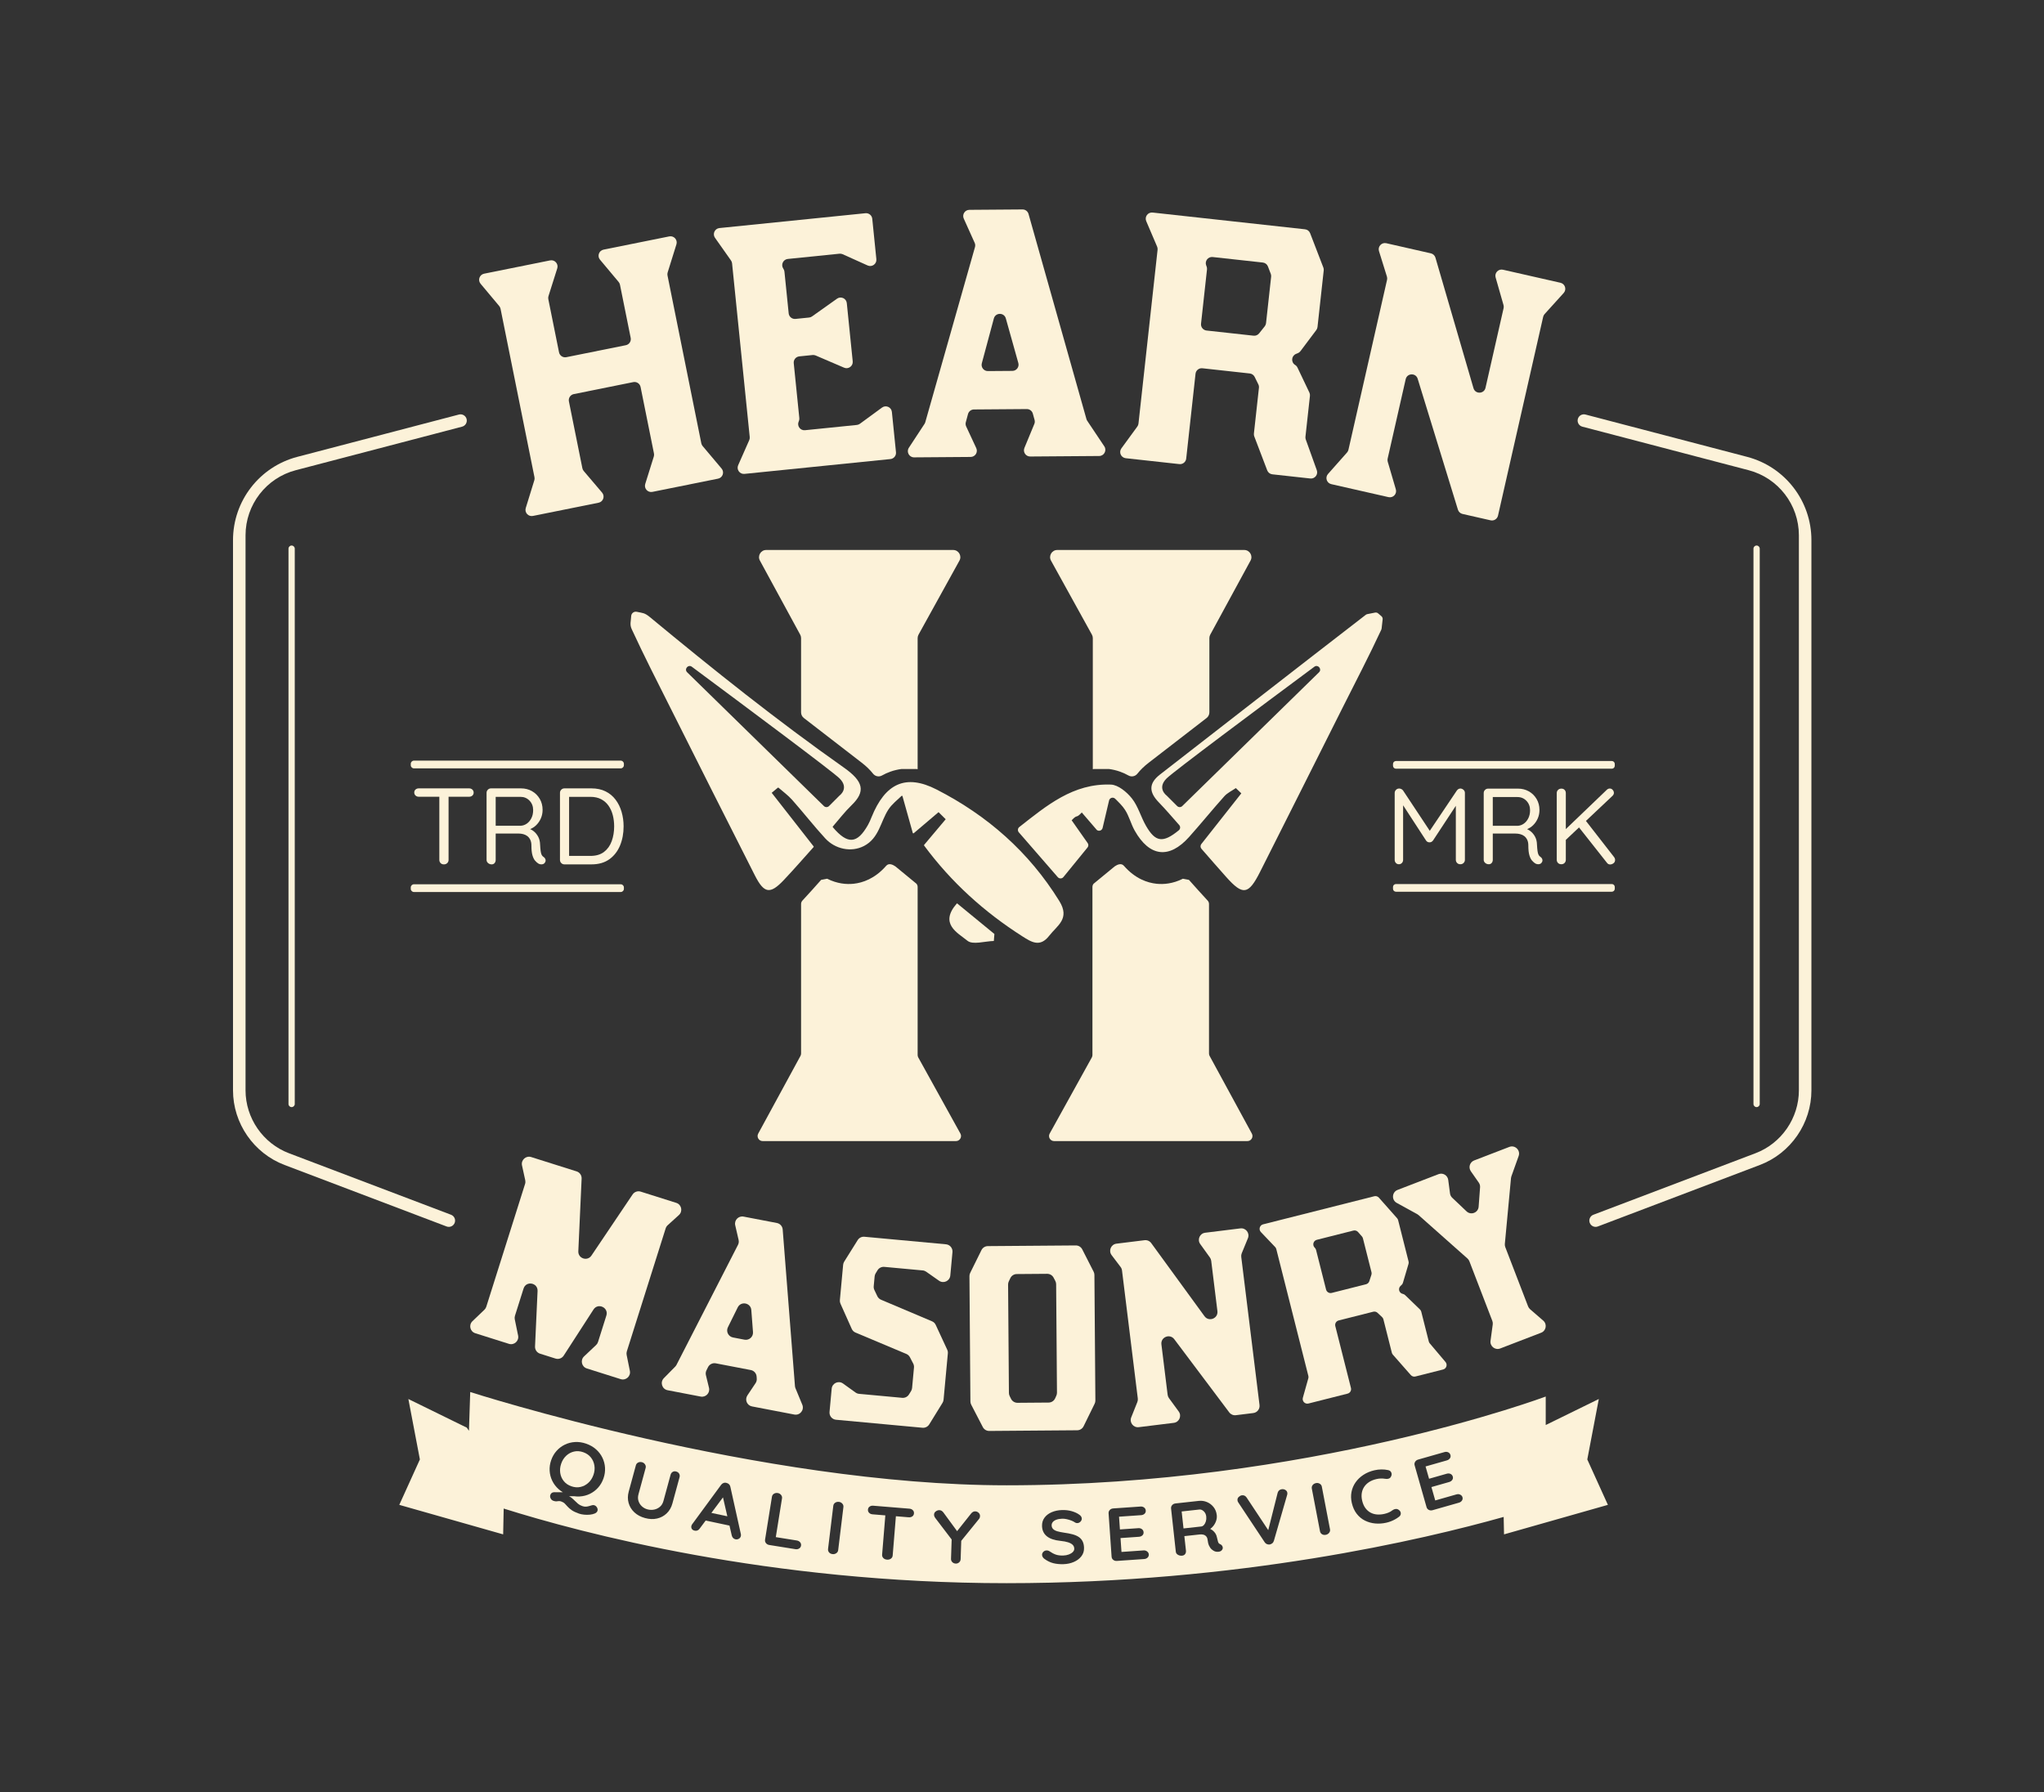
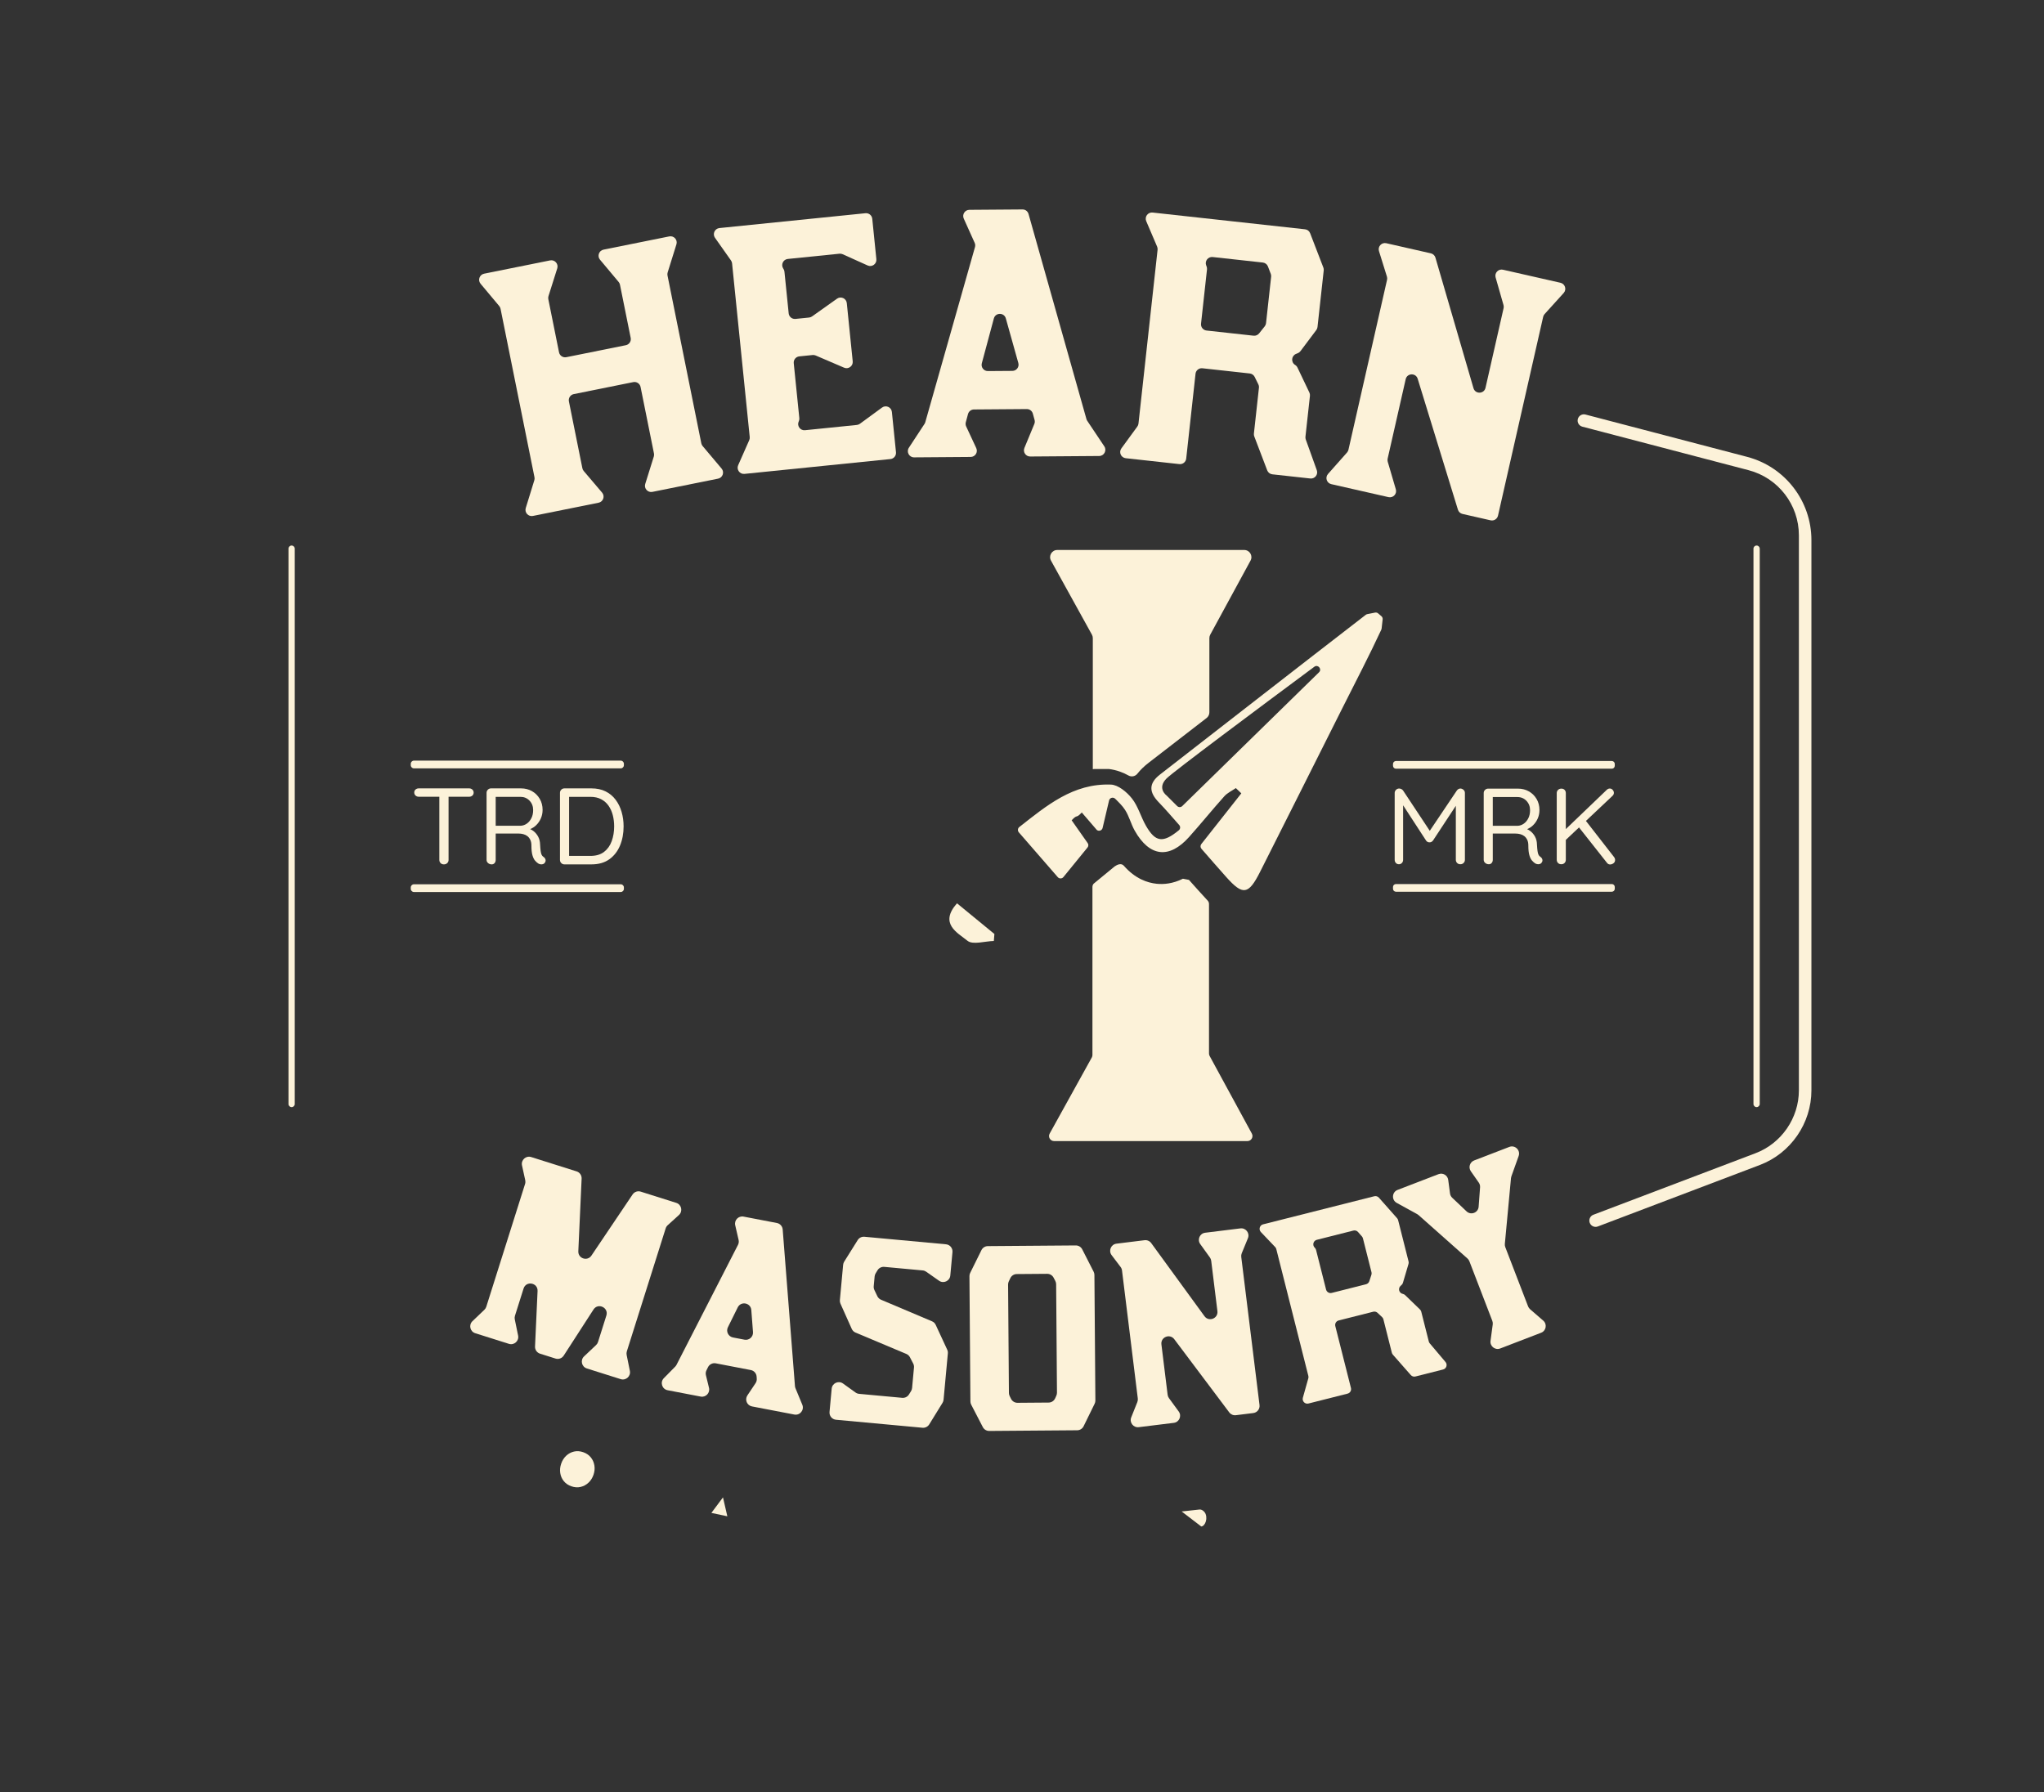
<svg xmlns="http://www.w3.org/2000/svg" xmlns:ns1="http://www.serif.com/" width="100%" height="100%" viewBox="0 0 3015 2644" version="1.1" xml:space="preserve" style="fill-rule:evenodd;clip-rule:evenodd;stroke-linejoin:round;stroke-miterlimit:2;">
  <rect x="0" y="0" width="3015" height="2644" fill="#333333" stroke="none" />
  <g id="Layer-1" ns1:id="Layer 1" transform="matrix(4.167,0,0,4.167,0,0)">
    <g transform="matrix(1,0,0,1,206.75,417.662)">
      <path d="M0,62.526L4.26,58.507C4.575,58.21 4.808,57.837 4.939,57.425L7.892,48.073C8.784,45.251 4.944,43.444 3.338,45.931L-7.207,62.251C-7.827,63.212 -9.013,63.639 -10.104,63.295L-15.584,61.564C-16.681,61.217 -17.408,60.176 -17.356,59.027L-16.46,39.385C-16.325,36.416 -20.523,35.671 -21.418,38.504L-24.461,48.14C-24.592,48.552 -24.615,48.992 -24.527,49.416L-23.348,55.152C-22.958,57.05 -24.753,58.668 -26.6,58.084L-38.521,54.32C-40.361,53.738 -40.906,51.397 -39.511,50.063L-35.277,46.014C-34.968,45.719 -34.739,45.351 -34.611,44.944L-20.881,1.47C-20.747,1.047 -20.727,0.597 -20.821,0.163L-21.968,-5.084C-22.385,-6.99 -20.584,-8.635 -18.723,-8.047L-2.636,-2.967C-1.538,-2.62 -0.811,-1.579 -0.864,-0.43L-2.034,25.306C-2.151,27.87 1.175,28.969 2.609,26.84L17.179,5.201C17.807,4.268 18.976,3.859 20.05,4.198L32.638,8.174C34.507,8.764 35.031,11.159 33.58,12.476L29.605,16.083C29.272,16.385 29.025,16.77 28.889,17.199L15.139,60.738C15.009,61.149 14.986,61.585 15.071,62.007L16.214,67.654C16.598,69.55 14.805,71.161 12.96,70.579L0.978,66.794C-0.87,66.211 -1.41,63.856 0,62.526" style="fill:rgb(252,242,217);fill-rule:nonzero;" />
    </g>
    <g transform="matrix(1,0,0,1,259.463,458.022)">
      <path d="M0,15.467L4.073,16.249C5.717,16.564 7.211,15.231 7.084,13.561L6.487,5.754C6.29,3.18 2.823,2.507 1.679,4.821L-1.797,11.847C-2.541,13.351 -1.648,15.151 0,15.467M5.102,35.974L7.997,31.64C8.311,31.17 8.459,30.609 8.418,30.045L8.365,29.311C8.282,28.165 7.439,27.217 6.311,27.001L-6.087,24.621C-7.209,24.406 -8.336,24.966 -8.842,25.989L-9.387,27.091C-9.652,27.626 -9.72,28.237 -9.579,28.817L-8.489,33.298C-8.053,35.094 -9.62,36.74 -11.435,36.391L-23.137,34.145C-25.129,33.763 -25.89,31.315 -24.468,29.87L-20.44,25.779C-20.259,25.595 -20.107,25.385 -19.99,25.156L1.778,-17.324C2.05,-17.856 2.126,-18.468 1.992,-19.051L0.794,-24.258C0.383,-26.046 1.946,-27.667 3.748,-27.321L15.544,-25.057C16.668,-24.842 17.508,-23.902 17.597,-22.762L21.94,32.676C21.961,32.941 22.024,33.202 22.125,33.448L24.542,39.289C25.314,41.156 23.702,43.134 21.717,42.753L6.735,39.878C4.95,39.536 4.092,37.485 5.102,35.974" style="fill:rgb(252,242,217);fill-rule:nonzero;" />
    </g>
    <g transform="matrix(1,0,0,1,321.758,449.615)">
      <path d="M0,44.053L0.734,42.872C0.942,42.537 1.069,42.158 1.106,41.766L1.776,34.511C1.821,34.027 1.725,33.539 1.501,33.107L0.34,30.872C0.066,30.345 -0.383,29.931 -0.93,29.702L-18.921,22.139C-19.516,21.889 -19.992,21.423 -20.255,20.835L-24.245,11.913C-24.424,11.515 -24.496,11.077 -24.456,10.642L-23.3,-1.86C-23.263,-2.255 -23.134,-2.637 -22.924,-2.973L-18.149,-10.601C-17.641,-11.414 -16.718,-11.87 -15.763,-11.782L13.106,-9.111C14.502,-8.982 15.529,-7.745 15.4,-6.349L14.633,1.944C14.454,3.887 12.242,4.91 10.645,3.788L6.092,0.59C5.73,0.336 5.307,0.18 4.866,0.14L-8.731,-1.118C-9.698,-1.208 -10.632,-0.737 -11.136,0.094L-11.797,1.183C-11.996,1.512 -12.118,1.883 -12.154,2.266L-12.475,5.743C-12.518,6.198 -12.436,6.656 -12.239,7.069L-11.193,9.265C-10.926,9.826 -10.462,10.269 -9.89,10.511L8.158,18.152C8.739,18.398 9.207,18.85 9.472,19.422L13.542,28.199C13.731,28.605 13.809,29.054 13.767,29.501L12.249,45.914C12.213,46.304 12.088,46.68 11.882,47.013L7.181,54.638C6.674,55.459 5.746,55.923 4.785,55.834L-25.824,53.003C-27.22,52.873 -28.248,51.637 -28.118,50.24L-27.357,42.001C-27.176,40.047 -24.94,39.028 -23.346,40.173L-18.909,43.362C-18.542,43.626 -18.111,43.787 -17.661,43.829L-2.391,45.241C-1.433,45.33 -0.508,44.87 0,44.053" style="fill:rgb(252,242,217);fill-rule:nonzero;" />
    </g>
    <g transform="matrix(1,0,0,1,360.183,450.872)">
      <path d="M0,45.746L11.023,45.661C12.016,45.654 12.914,45.067 13.321,44.16L13.746,43.211C13.895,42.878 13.97,42.518 13.968,42.153L13.673,3.775C13.67,3.371 13.571,2.974 13.384,2.617L12.772,1.447C12.33,0.603 11.454,0.078 10.502,0.085L-0.267,0.167C-1.238,0.174 -2.121,0.736 -2.539,1.613L-3.088,2.763C-3.253,3.11 -3.338,3.491 -3.335,3.876L-3.041,42.253C-3.038,42.637 -2.948,43.016 -2.777,43.361L-2.295,44.334C-1.863,45.205 -0.972,45.753 0,45.746M-16.752,-0.245L-12.763,-8.312C-12.338,-9.171 -11.465,-9.718 -10.506,-9.725L20.629,-9.965C21.591,-9.972 22.474,-9.435 22.911,-8.578L26.945,-0.661C27.124,-0.31 27.219,0.078 27.222,0.472L27.563,44.936C27.566,45.33 27.477,45.719 27.303,46.073L23.391,54.05C22.968,54.914 22.093,55.464 21.131,55.471L-10.01,55.71C-10.966,55.718 -11.844,55.188 -12.284,54.339L-16.39,46.414C-16.574,46.059 -16.672,45.666 -16.675,45.266L-17.016,0.9C-17.019,0.503 -16.928,0.111 -16.752,-0.245" style="fill:rgb(252,242,217);fill-rule:nonzero;" />
    </g>
    <g transform="matrix(1,0,0,1,400.432,438.331)">
      <path d="M0,63.454L2.169,58.01C2.327,57.613 2.382,57.183 2.33,56.76L-3.26,11.432C-3.315,10.988 -3.486,10.566 -3.755,10.21L-6.938,6.005C-8.118,4.445 -7.166,2.192 -5.224,1.952L4.72,0.726C5.635,0.613 6.54,1.006 7.083,1.751L25.939,27.634C27.482,29.752 30.832,28.429 30.511,25.828L28.315,8.012C28.262,7.589 28.104,7.185 27.854,6.838L24.428,2.085C23.3,0.52 24.262,-1.683 26.177,-1.919L38.65,-3.458C40.577,-3.696 42.047,-1.77 41.31,0.027L39.121,5.355C38.956,5.758 38.897,6.198 38.95,6.631L45.419,59.083C45.59,60.475 44.601,61.743 43.209,61.914L37.042,62.675C36.14,62.786 35.247,62.406 34.701,61.679L15.24,35.771C13.678,33.691 10.371,35.025 10.689,37.606L12.89,55.449C12.943,55.878 13.104,56.287 13.36,56.637L16.817,61.365C17.961,62.929 17.001,65.147 15.078,65.384L2.67,66.914C0.754,67.15 -0.714,65.247 0,63.454" style="fill:rgb(252,242,217);fill-rule:nonzero;" />
    </g>
    <g transform="matrix(1,0,0,1,465.31,478.911)">
      <path d="M0,-37.3L0.185,-37.095C0.364,-36.896 0.492,-36.657 0.557,-36.397L4.098,-22.384C4.321,-21.504 5.215,-20.971 6.095,-21.193L18.243,-24.262C18.79,-24.401 19.228,-24.81 19.404,-25.346L20.144,-27.612C20.241,-27.907 20.251,-28.224 20.175,-28.525L17.146,-40.513C17.082,-40.766 16.958,-41 16.786,-41.196L15.409,-42.76C15.002,-43.223 14.37,-43.419 13.772,-43.268L0.819,-39.995C-0.382,-39.691 -0.829,-38.22 0,-37.3M-13.923,-37.434L-18.979,-42.746C-19.847,-43.657 -19.411,-45.165 -18.191,-45.474L21.161,-55.418C21.757,-55.569 22.387,-55.374 22.795,-54.914L29.243,-47.631C29.418,-47.434 29.542,-47.198 29.606,-46.944L33.298,-32.335C33.37,-32.049 33.364,-31.749 33.281,-31.466L31.301,-24.766C31.217,-24.483 31.058,-24.227 30.841,-24.026L30.458,-23.672C29.473,-22.759 29.938,-21.114 31.255,-20.852C31.565,-20.79 31.851,-20.641 32.079,-20.421L37.342,-15.328C37.562,-15.115 37.718,-14.845 37.793,-14.549L40.459,-3.999C40.521,-3.756 40.636,-3.531 40.797,-3.34L46.374,3.261C47.159,4.189 46.7,5.618 45.521,5.916L35.726,8.392C35.128,8.543 34.495,8.347 34.088,7.884L27.738,0.664C27.566,0.468 27.443,0.234 27.379,-0.019L24.392,-11.84C24.315,-12.144 24.153,-12.42 23.924,-12.635L22.323,-14.141C21.914,-14.525 21.337,-14.674 20.793,-14.537L8.559,-11.446C7.678,-11.223 7.145,-10.329 7.367,-9.448L12.904,12.463C13.127,13.343 12.593,14.237 11.713,14.46L-2.135,17.96C-3.36,18.269 -4.462,17.138 -4.121,15.921L-2.187,9.032C-2.11,8.756 -2.106,8.464 -2.176,8.185L-13.52,-36.703C-13.589,-36.977 -13.728,-37.229 -13.923,-37.434" style="fill:rgb(252,242,217);fill-rule:nonzero;" />
    </g>
    <g transform="matrix(1,0,0,1,527.62,408.654)">
      <path d="M0,66.022L0.786,60.216C0.843,59.793 0.793,59.362 0.639,58.964L-7.48,37.861C-7.626,37.482 -7.861,37.143 -8.165,36.874L-25.484,21.503C-25.626,21.378 -25.781,21.269 -25.946,21.177L-33.205,17.188C-35.098,16.147 -34.909,13.368 -32.893,12.593L-18.401,7.016C-16.868,6.427 -15.187,7.425 -14.972,9.054L-14.338,13.854C-14.261,14.43 -13.99,14.963 -13.569,15.363L-8.487,20.189C-6.933,21.664 -4.363,20.671 -4.206,18.534L-3.7,11.661C-3.657,11.078 -3.816,10.499 -4.151,10.02L-6.966,5.991C-7.911,4.639 -7.337,2.759 -5.797,2.166L6.653,-2.624C8.68,-3.404 10.687,-1.444 9.956,0.601L7.387,7.788C7.315,7.987 7.269,8.195 7.249,8.406L5.07,31.708C5.033,32.098 5.088,32.491 5.228,32.857L13.301,53.838C13.451,54.228 13.695,54.575 14.011,54.848L18.662,58.868C20.114,60.122 19.704,62.47 17.914,63.159L3.428,68.732C1.627,69.426 -0.259,67.935 0,66.022" style="fill:rgb(252,242,217);fill-rule:nonzero;" />
    </g>
    <g transform="matrix(1,0,0,1,228.404,95.018)">
      <path d="M0,76.306L3.033,66.608C3.143,66.255 3.162,65.88 3.089,65.518L-1.652,41.979C-1.891,40.789 -3.05,40.019 -4.24,40.259L-25.297,44.5C-26.487,44.74 -27.257,45.899 -27.018,47.089L-22.256,70.733C-22.182,71.098 -22.017,71.438 -21.776,71.722L-15.273,79.375C-14.189,80.651 -14.872,82.622 -16.514,82.953L-39.761,87.635C-41.395,87.964 -42.787,86.425 -42.295,84.832L-39.264,75.01C-39.156,74.659 -39.137,74.287 -39.209,73.928L-51.219,14.298C-51.292,13.939 -51.453,13.603 -51.689,13.322L-58.287,5.438C-59.357,4.159 -58.669,2.202 -57.035,1.872L-33.675,-2.832C-32.034,-3.163 -30.641,-1.611 -31.145,-0.015L-34.248,9.803C-34.36,10.158 -34.38,10.535 -34.307,10.9L-30.518,29.712C-30.278,30.902 -29.119,31.672 -27.929,31.432L-6.872,27.192C-5.682,26.952 -4.912,25.793 -5.151,24.603L-8.943,5.782C-9.015,5.423 -9.176,5.087 -9.412,4.806L-16.009,-3.077C-17.079,-4.356 -16.392,-6.313 -14.758,-6.643L8.508,-11.328C10.145,-11.658 11.537,-10.113 11.04,-8.519L7.938,1.423C7.828,1.775 7.809,2.15 7.882,2.512L19.847,61.914C19.919,62.276 20.082,62.614 20.32,62.896L27.029,70.863C28.105,72.141 27.419,74.104 25.782,74.434L2.532,79.117C0.894,79.447 -0.499,77.901 0,76.306" style="fill:rgb(252,242,217);fill-rule:nonzero;" />
    </g>
    <g transform="matrix(1,0,0,1,308.766,165.848)">
      <path d="M0,-88.399L1.453,-74.094C1.624,-72.41 -0.092,-71.173 -1.635,-71.867L-10.484,-75.848C-10.836,-76.007 -11.224,-76.07 -11.608,-76.031L-29.899,-74.173C-31.547,-74.005 -32.425,-72.145 -31.506,-70.766L-31.443,-70.673C-31.245,-70.375 -31.122,-70.033 -31.085,-69.676L-29.585,-54.91C-29.463,-53.703 -28.384,-52.823 -27.176,-52.946L-22.363,-53.435C-21.985,-53.473 -21.623,-53.609 -21.312,-53.83L-12.473,-60.109C-11.099,-61.085 -9.183,-60.216 -9.013,-58.539L-6.919,-37.926C-6.75,-36.26 -8.432,-35.024 -9.972,-35.684L-20.027,-39.997C-20.37,-40.144 -20.745,-40.201 -21.116,-40.163L-25.829,-39.685C-27.037,-39.562 -27.916,-38.483 -27.794,-37.276L-25.82,-17.842C-25.783,-17.478 -25.837,-17.11 -25.979,-16.772L-26.059,-16.58C-26.702,-15.042 -25.467,-13.376 -23.809,-13.545L-5.457,-15.409C-5.068,-15.449 -4.696,-15.592 -4.38,-15.823L3.462,-21.567C4.833,-22.571 6.776,-21.706 6.947,-20.015L8.398,-5.741C8.52,-4.533 7.641,-3.455 6.433,-3.332L-45.233,1.917C-46.91,2.087 -48.147,0.384 -47.466,-1.158L-43.552,-10.018C-43.398,-10.366 -43.338,-10.749 -43.376,-11.128L-49.622,-72.602C-49.66,-72.978 -49.795,-73.338 -50.013,-73.647L-55.666,-81.658C-56.635,-83.032 -55.765,-84.942 -54.092,-85.112L-2.409,-90.364C-1.201,-90.486 -0.123,-89.607 0,-88.399" style="fill:rgb(252,242,217);fill-rule:nonzero;" />
    </g>
    <g transform="matrix(1,0,0,1,349.688,104.701)">
      <path d="M0,26.665L8.684,26.601C10.133,26.59 11.175,25.205 10.784,23.809L6.359,8.021C5.756,5.869 2.699,5.886 2.12,8.044L-2.139,23.897C-2.516,25.3 -1.453,26.676 0,26.665M12.939,53.873L16.448,45.385C16.634,44.933 16.665,44.432 16.535,43.96L15.918,41.729C15.653,40.771 14.778,40.109 13.783,40.117L-4.924,40.256C-5.913,40.263 -6.774,40.929 -7.031,41.883L-7.807,44.771C-7.941,45.27 -7.895,45.8 -7.677,46.269L-4.106,53.941C-3.431,55.392 -4.483,57.055 -6.083,57.066L-26.112,57.214C-27.867,57.227 -28.929,55.279 -27.966,53.811L-22.428,45.37C-22.306,45.184 -22.213,44.979 -22.152,44.765L-4.559,-17.227C-4.417,-17.725 -4.456,-18.257 -4.669,-18.729L-8.535,-27.315C-9.187,-28.763 -8.135,-30.403 -6.547,-30.415L12.262,-30.554C13.252,-30.562 14.125,-29.906 14.394,-28.954L34.894,43.658C34.957,43.879 35.054,44.09 35.182,44.282L41.218,53.311C42.191,54.765 41.157,56.717 39.407,56.73L14.987,56.91C13.414,56.922 12.339,55.326 12.939,53.873" style="fill:rgb(252,242,217);fill-rule:nonzero;" />
    </g>
    <g transform="matrix(1,0,0,1,426.98,150.648)">
      <path d="M0,-56.663L0.136,-56.319C0.267,-55.986 0.316,-55.627 0.277,-55.271L-1.834,-36.061C-1.967,-34.855 -1.096,-33.769 0.111,-33.636L16.765,-31.807C17.514,-31.724 18.254,-32.032 18.724,-32.622L20.71,-35.114C20.969,-35.439 21.13,-35.831 21.176,-36.244L22.981,-52.677C23.02,-53.025 22.974,-53.376 22.85,-53.702L21.855,-56.304C21.561,-57.073 20.861,-57.614 20.042,-57.704L2.284,-59.655C0.639,-59.836 -0.608,-58.202 0,-56.663M-17.379,-63.336L-21.232,-72.354C-21.893,-73.9 -20.643,-75.586 -18.971,-75.402L34.976,-69.474C35.793,-69.384 36.491,-68.846 36.787,-68.079L41.462,-55.941C41.588,-55.613 41.634,-55.26 41.596,-54.911L39.395,-34.884C39.352,-34.493 39.205,-34.119 38.968,-33.804L33.357,-26.336C33.119,-26.02 32.801,-25.774 32.435,-25.624L31.79,-25.359C30.129,-24.676 29.943,-22.398 31.471,-21.455C31.831,-21.233 32.119,-20.912 32.301,-20.53L36.516,-11.689C36.692,-11.32 36.761,-10.909 36.717,-10.503L35.128,3.96C35.091,4.292 35.131,4.628 35.244,4.943L39.147,15.819C39.696,17.348 38.453,18.923 36.838,18.746L23.408,17.27C22.589,17.18 21.889,16.639 21.595,15.869L17.013,3.857C16.889,3.531 16.844,3.18 16.882,2.833L18.663,-13.372C18.708,-13.788 18.634,-14.21 18.448,-14.586L17.146,-17.221C16.813,-17.893 16.161,-18.35 15.415,-18.431L-1.358,-20.275C-2.564,-20.407 -3.65,-19.537 -3.783,-18.33L-7.083,11.708C-7.216,12.914 -8.302,13.785 -9.508,13.653L-28.492,11.567C-30.172,11.383 -31.024,9.451 -30.027,8.086L-24.386,0.359C-24.16,0.049 -24.019,-0.315 -23.977,-0.697L-17.216,-62.232C-17.174,-62.608 -17.231,-62.988 -17.379,-63.336" style="fill:rgb(252,242,217);fill-rule:nonzero;" />
    </g>
    <g transform="matrix(1,0,0,1,470.092,102.405)">
      <path d="M0,65.389L6.739,57.784C6.985,57.507 7.156,57.173 7.238,56.813L20.9,-3.343C20.986,-3.72 20.97,-4.113 20.855,-4.483L18.046,-13.504C17.543,-15.121 18.98,-16.676 20.632,-16.301L36.406,-12.718C37.185,-12.541 37.806,-11.956 38.03,-11.19L51.498,35.022C52.132,37.2 55.249,37.106 55.751,34.894L62.157,6.688C62.239,6.327 62.229,5.952 62.127,5.597L59.334,-4.173C58.875,-5.779 60.305,-7.291 61.934,-6.921L82.284,-2.299C83.924,-1.927 84.555,0.073 83.427,1.319L76.676,8.778C76.422,9.057 76.245,9.398 76.162,9.766L60.179,80.14C59.91,81.324 58.733,82.065 57.549,81.797L47.606,79.539C46.839,79.365 46.223,78.794 45.992,78.041L31.742,31.683C31.08,29.531 27.996,29.647 27.497,31.842L21.112,59.956C21.029,60.321 21.041,60.702 21.147,61.061L24.011,70.829C24.484,72.438 23.051,73.962 21.416,73.591L1.158,68.99C-0.471,68.62 -1.108,66.639 0,65.389" style="fill:rgb(252,242,217);fill-rule:nonzero;" />
    </g>
    <g transform="matrix(1,0,0,1,319.115,197.598)">
-       <path d="M0,74.644C-1.343,74.818 -2.651,75.13 -3.922,75.58C-4.959,75.947 -5.958,76.403 -6.921,76.946C-7.971,77.538 -9.318,77.258 -10.063,76.31C-11.135,74.949 -12.479,73.645 -14.095,72.404C-20.904,67.171 -27.754,61.872 -34.566,56.59C-35.187,56.109 -35.549,55.369 -35.549,54.584L-35.549,28.297C-35.549,27.874 -35.655,27.456 -35.858,27.084L-50.121,0.859C-51.041,-0.833 -49.816,-2.894 -47.89,-2.894L18.289,-2.894C20.223,-2.894 21.447,-0.819 20.512,0.874L6.03,27.078C5.822,27.454 5.713,27.877 5.713,28.307L5.713,74.708C5.564,74.687 5.414,74.667 5.265,74.648L0,74.644Z" style="fill:rgb(252,242,217);fill-rule:nonzero;" />
-     </g>
+       </g>
    <g transform="matrix(1,0,0,1,392.549,197.598)">
      <path d="M0,74.644C1.343,74.818 2.651,75.13 3.922,75.58C4.959,75.947 5.958,76.403 6.921,76.946C7.971,77.538 9.318,77.258 10.063,76.31C11.135,74.949 12.479,73.645 14.095,72.404C20.904,67.171 27.754,61.872 34.566,56.59C35.187,56.109 35.549,55.369 35.549,54.584L35.549,28.297C35.549,27.874 35.655,27.456 35.858,27.084L50.121,0.859C51.041,-0.833 49.816,-2.894 47.89,-2.894L-18.289,-2.894C-20.223,-2.894 -21.447,-0.819 -20.512,0.874L-6.03,27.078C-5.822,27.454 -5.713,27.877 -5.713,28.307L-5.713,74.708C-5.564,74.687 -5.414,74.667 -5.265,74.648L0,74.644Z" style="fill:rgb(252,242,217);fill-rule:nonzero;" />
    </g>
    <g transform="matrix(1,0,0,1,316.96,402.69)">
-       <path d="M0,-95.968C-0.943,-96.612 -2.34,-97.244 -3.267,-96.182C-7.262,-91.604 -11.601,-90.161 -14.816,-89.823C-17.296,-89.562 -20.565,-89.806 -24.159,-91.605C-24.953,-91.454 -25.497,-91.351 -26.291,-91.2C-28.425,-88.795 -30.637,-86.319 -32.914,-83.868C-33.221,-83.538 -33.393,-83.103 -33.393,-82.652L-33.393,-29.725C-33.393,-29.426 -33.468,-29.131 -33.612,-28.868L-48.564,-1.375C-49.214,-0.179 -48.349,1.276 -46.988,1.276L21.438,1.276C22.804,1.276 23.669,-0.191 23.007,-1.387L8.093,-28.327C7.946,-28.593 7.869,-28.892 7.869,-29.196L7.869,-88.691C7.869,-89.107 7.723,-89.509 7.457,-89.829" style="fill:rgb(252,242,217);fill-rule:nonzero;" />
-     </g>
+       </g>
    <g transform="matrix(1,0,0,1,394.574,402.69)">
      <path d="M0,-95.968C0.943,-96.612 2.34,-97.244 3.266,-96.182C7.262,-91.604 11.601,-90.161 14.816,-89.823C17.296,-89.562 20.565,-89.806 24.159,-91.605C24.953,-91.454 25.497,-91.351 26.291,-91.2C28.425,-88.795 30.637,-86.319 32.914,-83.868C33.221,-83.538 33.393,-83.103 33.393,-82.652L33.393,-29.725C33.393,-29.426 33.468,-29.131 33.612,-28.868L48.564,-1.375C49.214,-0.179 48.349,1.276 46.988,1.276L-21.438,1.276C-22.804,1.276 -23.669,-0.191 -23.007,-1.387L-8.093,-28.327C-7.946,-28.593 -7.869,-28.892 -7.869,-29.196L-7.869,-88.691C-7.869,-89.107 -7.723,-89.509 -7.457,-89.829" style="fill:rgb(252,242,217);fill-rule:nonzero;" />
    </g>
    <g transform="matrix(-0.715,0.699,0.699,0.715,349.784,330.089)">
      <path d="M0.678,-15.076C0.014,-9.043 -0.591,-3.546 -1.195,1.951C-0.57,2.494 0.053,3.038 0.678,3.581C3.009,1.398 7.028,-0.59 7.305,-3.008C7.817,-7.491 10.327,-14.382 0.678,-15.076" style="fill:rgb(252,242,217);fill-rule:nonzero;" />
    </g>
    <g transform="matrix(1,0,0,1,562.745,148.163)">
      <path d="M0,284.743L0,284.742C-0.435,283.597 0.141,282.316 1.286,281.882L58.665,260.104C67.855,256.617 74.03,247.669 74.03,237.838L74.03,41.339C74.03,30.516 66.718,21.043 56.248,18.3L-2.635,2.881C-3.82,2.57 -4.529,1.358 -4.219,0.173C-3.909,-1.012 -2.697,-1.721 -1.512,-1.41L55.715,13.576C69.119,17.085 78.466,29.196 78.466,43.051L78.466,237.838C78.466,249.499 71.141,260.114 60.239,264.252L2.861,286.03C1.715,286.464 0.435,285.888 0,284.743" style="fill:rgb(252,242,217);fill-rule:nonzero;" />
    </g>
    <g transform="matrix(1,0,0,1,160.948,148.163)">
-       <path d="M0,284.743C-0.435,285.888 -1.715,286.464 -2.861,286.03L-60.239,264.252C-71.142,260.114 -78.467,249.499 -78.467,237.838L-78.467,43.051C-78.467,29.196 -69.119,17.086 -55.716,13.576L1.512,-1.41C2.697,-1.721 3.909,-1.012 4.219,0.173C4.529,1.358 3.82,2.57 2.636,2.881L-56.248,18.3C-66.718,21.043 -74.03,30.516 -74.03,41.339L-74.03,237.838C-74.03,247.669 -67.856,256.617 -58.665,260.104L-1.286,281.882C-0.141,282.316 0.435,283.597 0,284.742L0,284.743Z" style="fill:rgb(252,242,217);fill-rule:nonzero;" />
-     </g>
+       </g>
    <g transform="matrix(1,0,0,1,103.23,193.129)">
      <path d="M0,198.809C-0.613,198.809 -1.109,198.312 -1.109,197.7L-1.109,1.109C-1.109,0.497 -0.613,0 0,0C0.613,0 1.109,0.497 1.109,1.109L1.109,197.7C1.109,198.312 0.613,198.809 0,198.809" style="fill:rgb(252,242,217);fill-rule:nonzero;" />
    </g>
    <g transform="matrix(1,0,0,1,621.807,193.129)">
      <path d="M0,198.809C-0.612,198.809 -1.109,198.312 -1.109,197.7L-1.109,1.109C-1.109,0.497 -0.612,0 0,0C0.612,0 1.109,0.497 1.109,1.109L1.109,197.7C1.109,198.312 0.612,198.809 0,198.809" style="fill:rgb(252,242,217);fill-rule:nonzero;" />
    </g>
    <g transform="matrix(1,0,0,1,418.5,248.498)">
      <path d="M0,36.865C-0.505,37.359 -1.313,37.354 -1.812,36.855L-5.547,33.12C-5.547,33.12 -9.061,30.597 -5.547,27.083C-3.139,24.675 27.628,1.74 46.752,-12.456C48.041,-13.413 49.557,-11.614 48.41,-10.492L0,36.865ZM65.498,-31.084C65.302,-31.045 65.118,-30.961 64.96,-30.839C40.623,-12.061 16.396,6.861 -7.89,25.705C-12.011,28.903 -11.724,32.008 -8.327,35.522C-5.815,38.121 -3.468,40.879 -1.076,43.588C-0.598,44.13 -0.655,44.972 -1.213,45.431C-6.897,50.099 -9.531,49.586 -12.833,43.873C-14.66,40.711 -15.614,36.943 -17.838,34.145C-19.624,31.898 -22.678,29.357 -25.257,29.26C-38.6,28.756 -47.984,36.679 -57.686,44.291C-58.266,44.746 -58.337,45.606 -57.854,46.162C-53.008,51.738 -48.65,56.753 -44.057,62.039C-43.533,62.642 -42.574,62.62 -42.069,62C-38.993,58.225 -36.186,54.781 -33.524,51.514C-33.129,51.029 -33.154,50.328 -33.562,49.855C-33.785,49.597 -38.934,42.15 -39.152,41.897C-36.898,39.507 -37.819,41.527 -35.565,39.137L-30.231,45.337C-29.492,45.901 -28.409,45.512 -28.195,44.603C-27.392,41.195 -26.692,38.217 -25.909,34.892C-25.678,33.912 -24.462,33.565 -23.745,34.272C-22.416,35.582 -21.157,36.803 -20.235,38.24C-18.799,40.476 -18.155,43.204 -16.844,45.538C-11.617,54.843 -4.629,55.682 2.395,47.838C6.641,43.096 10.641,38.133 14.892,33.395C15.978,32.185 17.596,31.452 18.97,30.499C19.616,31.12 20.261,31.74 20.907,32.361C16.309,38.189 11.711,44.018 6.743,50.317C6.359,50.804 6.378,51.517 6.787,51.984C9.938,55.584 12.755,58.843 15.627,62.051C21.467,68.572 23.445,68.287 27.538,60.175C37.342,40.744 47.089,21.285 56.857,1.836C61.433,-7.276 66.157,-16.32 70.451,-25.564C70.511,-25.692 70.55,-25.83 70.566,-25.971L70.937,-29.233C70.985,-29.658 70.82,-30.079 70.495,-30.357L69.343,-31.345C69.043,-31.602 68.642,-31.707 68.254,-31.63L65.498,-31.084Z" style="fill:rgb(252,242,217);fill-rule:nonzero;" />
    </g>
    <g transform="matrix(1,0,0,1,251.818,531.297)">
      <path d="M0,4.3L5.648,5.498L4.104,-1.198L0,4.3Z" style="fill:rgb(252,242,217);fill-rule:nonzero;" />
    </g>
    <g transform="matrix(1,0,0,1,426.106,540.416)">
-       <path d="M0,-5.395C-0.507,-5.866 -1.018,-6.074 -1.535,-6.017L-7.821,-5.328L-7.162,0.679L-0.876,-0.011C-0.532,-0.049 -0.213,-0.231 0.08,-0.558C0.374,-0.884 0.598,-1.311 0.754,-1.836C0.909,-2.363 0.954,-2.925 0.888,-3.525C0.803,-4.301 0.507,-4.924 0,-5.395" style="fill:rgb(252,242,217);fill-rule:nonzero;" />
+       <path d="M0,-5.395C-0.507,-5.866 -1.018,-6.074 -1.535,-6.017L-7.821,-5.328L-0.876,-0.011C-0.532,-0.049 -0.213,-0.231 0.08,-0.558C0.374,-0.884 0.598,-1.311 0.754,-1.836C0.909,-2.363 0.954,-2.925 0.888,-3.525C0.803,-4.301 0.507,-4.924 0,-5.395" style="fill:rgb(252,242,217);fill-rule:nonzero;" />
    </g>
    <g transform="matrix(1,0,0,1,209.143,524.336)">
      <path d="M0,-8.394C-0.669,-9.227 -1.566,-9.84 -2.694,-10.231C-3.822,-10.623 -4.905,-10.699 -5.946,-10.459C-6.988,-10.22 -7.906,-9.732 -8.702,-8.993C-9.499,-8.255 -10.095,-7.316 -10.49,-6.177C-10.88,-5.054 -10.993,-3.951 -10.828,-2.87C-10.664,-1.79 -10.248,-0.832 -9.579,0.001C-8.911,0.834 -8.013,1.447 -6.885,1.838C-5.758,2.23 -4.674,2.305 -3.633,2.066C-2.592,1.827 -1.667,1.335 -0.859,0.592C-0.05,-0.151 0.549,-1.084 0.939,-2.207C1.329,-3.331 1.437,-4.434 1.263,-5.519C1.09,-6.602 0.668,-7.561 0,-8.394" style="fill:rgb(252,242,217);fill-rule:nonzero;" />
    </g>
    <g transform="matrix(1,0,0,1,517.507,522.043)">
-       <path d="M0,9.189C-0.246,9.554 -0.61,9.805 -1.091,9.943L-10.394,12.593C-10.876,12.729 -11.321,12.695 -11.73,12.489C-12.139,12.282 -12.407,11.957 -12.533,11.513L-16.748,-3.282C-16.874,-3.727 -16.818,-4.144 -16.579,-4.534C-16.34,-4.925 -15.981,-5.19 -15.499,-5.326L-6.196,-7.976C-5.715,-8.114 -5.272,-8.088 -4.867,-7.898C-4.464,-7.709 -4.198,-7.393 -4.072,-6.948C-3.95,-6.522 -4.014,-6.13 -4.262,-5.773C-4.511,-5.416 -4.876,-5.17 -5.357,-5.033L-12.883,-2.889L-11.643,1.463L-5.367,-0.325C-4.886,-0.462 -4.443,-0.436 -4.039,-0.247C-3.635,-0.057 -3.369,0.259 -3.243,0.703C-3.122,1.13 -3.185,1.521 -3.434,1.878C-3.682,2.235 -4.047,2.482 -4.529,2.619L-10.805,4.407L-9.456,9.143L-1.93,6.999C-1.449,6.861 -1.003,6.896 -0.594,7.103C-0.185,7.309 0.075,7.609 0.187,8.001C0.308,8.428 0.246,8.824 0,9.189M-22.277,14.919C-22.713,15.256 -23.172,15.558 -23.653,15.824C-24.136,16.09 -24.63,16.322 -25.137,16.521C-25.645,16.719 -26.171,16.882 -26.714,17.007C-28.065,17.318 -29.391,17.415 -30.692,17.297C-31.994,17.178 -33.208,16.838 -34.335,16.279C-35.462,15.719 -36.431,14.918 -37.244,13.876C-38.058,12.835 -38.641,11.544 -38.996,10.006C-39.303,8.673 -39.338,7.389 -39.099,6.15C-38.862,4.912 -38.383,3.777 -37.662,2.746C-36.942,1.715 -36.015,0.828 -34.883,0.084C-33.75,-0.659 -32.452,-1.2 -30.99,-1.538C-30.164,-1.728 -29.338,-1.827 -28.51,-1.835C-27.682,-1.844 -26.883,-1.764 -26.114,-1.596C-25.574,-1.483 -25.206,-1.195 -25.01,-0.731C-24.814,-0.266 -24.849,0.206 -25.113,0.686C-25.286,1.054 -25.56,1.299 -25.936,1.422C-26.313,1.546 -26.718,1.566 -27.152,1.484C-27.646,1.397 -28.154,1.36 -28.675,1.37C-29.195,1.381 -29.728,1.449 -30.272,1.575C-31.285,1.808 -32.156,2.164 -32.885,2.642C-33.615,3.119 -34.198,3.696 -34.635,4.37C-35.073,5.044 -35.351,5.787 -35.47,6.597C-35.59,7.408 -35.545,8.263 -35.338,9.162C-35.095,10.217 -34.72,11.095 -34.212,11.798C-33.705,12.5 -33.1,13.043 -32.399,13.428C-31.698,13.814 -30.925,14.04 -30.079,14.109C-29.233,14.179 -28.351,14.107 -27.432,13.895C-26.925,13.778 -26.429,13.619 -25.942,13.415C-25.456,13.211 -25.004,12.944 -24.587,12.61C-24.233,12.347 -23.858,12.197 -23.461,12.16C-23.065,12.123 -22.699,12.23 -22.365,12.481C-21.89,12.827 -21.651,13.241 -21.649,13.723C-21.646,14.205 -21.856,14.603 -22.277,14.919M-47.026,20.611C-47.327,20.984 -47.714,21.216 -48.186,21.307C-48.716,21.408 -49.17,21.337 -49.55,21.094C-49.93,20.851 -50.163,20.502 -50.25,20.049L-53.145,4.939C-53.232,4.486 -53.134,4.075 -52.852,3.704C-52.57,3.334 -52.165,3.098 -51.635,2.997C-51.181,2.91 -50.751,2.986 -50.342,3.223C-49.934,3.462 -49.686,3.807 -49.6,4.26L-46.705,19.37C-46.618,19.823 -46.726,20.237 -47.026,20.611M-61.875,7.167L-66.58,23.458C-66.697,23.835 -66.9,24.132 -67.188,24.346C-67.476,24.562 -67.782,24.694 -68.105,24.744C-68.413,24.773 -68.722,24.726 -69.033,24.604C-69.344,24.482 -69.6,24.274 -69.801,23.981L-79.202,9.811C-79.275,9.714 -79.33,9.611 -79.367,9.5C-79.403,9.388 -79.43,9.28 -79.446,9.175C-79.524,8.667 -79.385,8.246 -79.027,7.912C-78.669,7.578 -78.31,7.385 -77.948,7.328C-77.226,7.217 -76.65,7.479 -76.221,8.112L-68.57,19.658L-65.234,6.418C-65.013,5.703 -64.542,5.288 -63.818,5.176C-63.343,5.104 -62.907,5.184 -62.51,5.419C-62.113,5.655 -61.881,5.992 -61.814,6.429C-61.778,6.658 -61.799,6.904 -61.875,7.167M-84.944,26.689C-85.13,26.941 -85.381,27.117 -85.7,27.214C-86.019,27.312 -86.344,27.347 -86.676,27.321C-87.008,27.295 -87.285,27.24 -87.507,27.158C-87.852,27.017 -88.205,26.793 -88.569,26.484C-88.932,26.175 -89.245,25.742 -89.51,25.181C-89.775,24.621 -89.958,23.883 -90.058,22.965C-90.091,22.666 -90.179,22.395 -90.322,22.151C-90.465,21.908 -90.652,21.706 -90.882,21.543C-91.113,21.381 -91.397,21.269 -91.732,21.209C-92.069,21.147 -92.456,21.14 -92.896,21.188L-98.264,21.778L-97.701,26.91C-97.65,27.369 -97.743,27.768 -97.976,28.106C-98.211,28.443 -98.567,28.638 -99.045,28.691C-99.581,28.75 -100.077,28.648 -100.531,28.386C-100.986,28.123 -101.238,27.762 -101.289,27.304L-102.966,12.011C-103.016,11.552 -102.891,11.15 -102.59,10.805C-102.289,10.459 -101.89,10.259 -101.392,10.205L-93.126,9.298C-92.131,9.189 -91.172,9.33 -90.248,9.719C-89.324,10.108 -88.547,10.702 -87.917,11.498C-87.288,12.295 -86.912,13.249 -86.79,14.361C-86.717,15.031 -86.793,15.699 -87.02,16.367C-87.247,17.034 -87.586,17.652 -88.037,18.219C-88.352,18.615 -88.718,18.94 -89.106,19.231C-88.777,19.392 -88.471,19.568 -88.215,19.778C-87.821,20.101 -87.501,20.459 -87.255,20.851C-87.008,21.243 -86.84,21.675 -86.749,22.148C-86.625,22.581 -86.529,22.963 -86.464,23.295C-86.398,23.627 -86.31,23.903 -86.199,24.122C-86.087,24.342 -85.901,24.5 -85.638,24.596C-85.192,24.779 -84.893,25.082 -84.74,25.502C-84.588,25.923 -84.655,26.318 -84.944,26.689M-111.279,29.375C-111.596,29.681 -112.004,29.852 -112.503,29.887L-122.153,30.555C-122.652,30.59 -123.081,30.464 -123.438,30.177C-123.796,29.891 -123.99,29.518 -124.022,29.057L-125.086,13.71C-125.118,13.249 -124.977,12.853 -124.662,12.519C-124.348,12.187 -123.941,12.003 -123.441,11.968L-113.791,11.3C-113.292,11.265 -112.864,11.382 -112.508,11.651C-112.152,11.919 -111.957,12.284 -111.925,12.745C-111.895,13.186 -112.038,13.557 -112.355,13.855C-112.672,14.153 -113.08,14.318 -113.579,14.353L-121.386,14.894L-121.073,19.408L-114.563,18.957C-114.064,18.922 -113.636,19.039 -113.279,19.308C-112.923,19.578 -112.729,19.941 -112.697,20.402C-112.666,20.845 -112.81,21.215 -113.127,21.512C-113.444,21.81 -113.852,21.976 -114.351,22.01L-120.861,22.461L-120.521,27.375L-112.714,26.833C-112.215,26.798 -111.787,26.925 -111.429,27.211C-111.072,27.498 -110.879,27.845 -110.85,28.252C-110.82,28.694 -110.963,29.068 -111.279,29.375M-134.719,28.912C-135.384,29.769 -136.273,30.436 -137.384,30.916C-138.495,31.396 -139.705,31.658 -141.013,31.7C-142.36,31.743 -143.577,31.627 -144.664,31.352C-145.752,31.077 -146.799,30.565 -147.805,29.817C-148.062,29.63 -148.262,29.415 -148.404,29.17C-148.547,28.926 -148.622,28.681 -148.63,28.433C-148.644,28.024 -148.497,27.66 -148.189,27.34C-147.882,27.019 -147.488,26.85 -147.007,26.835C-146.641,26.823 -146.311,26.918 -146.015,27.122C-145.266,27.648 -144.526,28.042 -143.796,28.302C-143.065,28.563 -142.171,28.675 -141.112,28.64C-140.401,28.618 -139.75,28.494 -139.16,28.271C-138.57,28.048 -138.098,27.757 -137.744,27.399C-137.389,27.042 -137.219,26.641 -137.234,26.198C-137.251,25.665 -137.439,25.219 -137.797,24.857C-138.156,24.497 -138.695,24.199 -139.415,23.965C-140.136,23.731 -141.046,23.561 -142.148,23.455C-143.191,23.346 -144.112,23.159 -144.91,22.892C-145.709,22.625 -146.38,22.274 -146.924,21.839C-147.467,21.404 -147.884,20.885 -148.173,20.282C-148.463,19.678 -148.619,18.996 -148.644,18.233C-148.682,17.08 -148.392,16.086 -147.773,15.249C-147.155,14.412 -146.305,13.763 -145.222,13.301C-144.139,12.84 -142.934,12.588 -141.606,12.545C-140.356,12.504 -139.191,12.639 -138.112,12.95C-137.033,13.262 -136.148,13.673 -135.457,14.183C-134.886,14.573 -134.592,15.033 -134.575,15.565C-134.562,15.956 -134.714,16.315 -135.031,16.646C-135.348,16.975 -135.727,17.147 -136.169,17.161C-136.458,17.171 -136.72,17.1 -136.957,16.948C-137.272,16.71 -137.694,16.488 -138.22,16.283C-138.747,16.078 -139.301,15.91 -139.883,15.778C-140.466,15.646 -141.007,15.588 -141.507,15.604C-142.334,15.631 -143.029,15.751 -143.59,15.964C-144.151,16.179 -144.57,16.458 -144.848,16.805C-145.126,17.152 -145.257,17.546 -145.243,17.99C-145.226,18.522 -145.043,18.955 -144.695,19.289C-144.348,19.624 -143.853,19.884 -143.211,20.067C-142.569,20.25 -141.804,20.407 -140.913,20.538C-139.752,20.696 -138.731,20.893 -137.846,21.131C-136.962,21.369 -136.225,21.686 -135.634,22.085C-135.043,22.482 -134.593,22.992 -134.284,23.612C-133.975,24.232 -133.806,24.995 -133.776,25.899C-133.739,27.052 -134.053,28.057 -134.719,28.912M-170.682,15.203C-170.736,15.37 -170.823,15.531 -170.944,15.687L-177.242,23.445L-177.459,29.93C-177.474,30.392 -177.656,30.772 -178.002,31.071C-178.35,31.37 -178.744,31.512 -179.187,31.496C-179.668,31.48 -180.072,31.312 -180.398,30.991C-180.724,30.669 -180.88,30.277 -180.864,29.816L-180.635,22.963L-186.391,15.41C-186.576,15.173 -186.703,14.946 -186.773,14.731C-186.843,14.515 -186.875,14.319 -186.869,14.142C-186.853,13.663 -186.638,13.28 -186.223,12.991C-185.809,12.703 -185.391,12.567 -184.967,12.581C-184.429,12.599 -183.966,12.864 -183.578,13.373L-178.71,20.013L-173.739,13.756C-173.317,13.237 -172.828,12.987 -172.269,13.007C-171.827,13.021 -171.433,13.19 -171.087,13.511C-170.742,13.834 -170.577,14.235 -170.593,14.714C-170.598,14.873 -170.628,15.036 -170.682,15.203M-194.571,14.795C-194.929,15.042 -195.358,15.144 -195.857,15.103L-200.375,14.734L-201.512,28.634C-201.55,29.094 -201.759,29.465 -202.139,29.745C-202.52,30.026 -202.988,30.143 -203.544,30.097C-204.081,30.054 -204.51,29.862 -204.83,29.524C-205.15,29.187 -205.291,28.789 -205.253,28.329L-204.116,14.428L-208.635,14.058C-209.134,14.017 -209.54,13.842 -209.852,13.531C-210.164,13.221 -210.302,12.835 -210.264,12.375C-210.227,11.916 -210.029,11.563 -209.671,11.316C-209.313,11.069 -208.884,10.966 -208.385,11.007L-195.607,12.053C-195.108,12.094 -194.703,12.269 -194.39,12.579C-194.078,12.89 -193.94,13.275 -193.978,13.734C-194.015,14.195 -194.213,14.548 -194.571,14.795M-218.952,11.476L-220.807,26.75C-220.863,27.208 -221.091,27.568 -221.491,27.833C-221.892,28.097 -222.331,28.2 -222.808,28.141C-223.344,28.076 -223.755,27.87 -224.042,27.523C-224.33,27.175 -224.446,26.772 -224.39,26.314L-222.535,11.042C-222.479,10.584 -222.261,10.221 -221.879,9.955C-221.498,9.688 -221.04,9.587 -220.505,9.652C-220.046,9.709 -219.659,9.912 -219.342,10.263C-219.027,10.614 -218.896,11.019 -218.952,11.476M-233.955,25.148C-234.025,25.586 -234.25,25.923 -234.629,26.159C-235.008,26.394 -235.444,26.472 -235.938,26.393L-245.204,24.908C-245.699,24.829 -246.088,24.609 -246.371,24.25C-246.655,23.89 -246.76,23.482 -246.687,23.026L-244.252,7.835C-244.178,7.38 -243.946,7.026 -243.555,6.775C-243.164,6.523 -242.702,6.439 -242.17,6.525C-241.714,6.598 -241.335,6.816 -241.032,7.179C-240.73,7.542 -240.615,7.951 -240.688,8.407L-242.887,22.126L-235.446,23.318C-234.951,23.397 -234.561,23.609 -234.275,23.951C-233.989,24.293 -233.882,24.693 -233.955,25.148M-255.249,21.701C-255.349,22.169 -255.593,22.508 -255.981,22.716C-256.37,22.924 -256.762,22.986 -257.157,22.901C-257.496,22.83 -257.782,22.67 -258.014,22.421C-258.247,22.171 -258.404,21.866 -258.484,21.504L-259.283,18.043L-267.706,16.256L-269.845,19.122C-270.047,19.424 -270.304,19.637 -270.615,19.762C-270.927,19.885 -271.243,19.913 -271.563,19.846C-272.071,19.738 -272.421,19.528 -272.61,19.216C-272.799,18.903 -272.854,18.556 -272.773,18.174C-272.74,18.018 -272.676,17.86 -272.583,17.697L-262.247,3.619C-262.023,3.304 -261.735,3.084 -261.383,2.959C-261.032,2.834 -260.681,2.827 -260.331,2.938C-259.992,3.009 -259.696,3.167 -259.443,3.411C-259.19,3.656 -259.032,3.957 -258.97,4.314L-255.258,21.046C-255.212,21.292 -255.209,21.511 -255.249,21.701M-276.954,0.91L-279.485,10.207C-279.872,11.629 -280.544,12.798 -281.501,13.713C-282.459,14.63 -283.598,15.239 -284.917,15.542C-286.237,15.845 -287.658,15.789 -289.181,15.374C-290.704,14.96 -291.962,14.287 -292.955,13.354C-293.948,12.422 -294.626,11.318 -294.986,10.042C-295.348,8.768 -295.335,7.419 -294.948,5.998L-292.417,-3.299C-292.296,-3.744 -292.027,-4.071 -291.611,-4.28C-291.196,-4.488 -290.728,-4.521 -290.208,-4.381C-289.78,-4.264 -289.436,-4.009 -289.174,-3.616C-288.912,-3.223 -288.841,-2.804 -288.962,-2.359L-291.493,6.938C-291.726,7.795 -291.728,8.59 -291.499,9.323C-291.27,10.058 -290.872,10.685 -290.306,11.207C-289.74,11.729 -289.085,12.09 -288.342,12.293C-287.544,12.51 -286.754,12.541 -285.973,12.386C-285.193,12.23 -284.504,11.899 -283.906,11.39C-283.309,10.882 -282.894,10.199 -282.661,9.343L-280.13,0.046C-280.009,-0.399 -279.768,-0.734 -279.408,-0.958C-279.048,-1.181 -278.627,-1.228 -278.143,-1.097C-277.661,-0.965 -277.312,-0.709 -277.096,-0.328C-276.88,0.052 -276.833,0.465 -276.954,0.91M-303.879,1.317C-304.316,2.575 -304.951,3.67 -305.783,4.601C-306.617,5.533 -307.591,6.269 -308.706,6.812C-309.822,7.354 -311.03,7.663 -312.329,7.738C-312.958,7.774 -313.592,7.743 -314.232,7.653L-316.094,7.644C-315.763,7.806 -315.459,7.983 -315.206,8.189C-314.786,8.533 -314.395,8.889 -314.034,9.258C-313.673,9.627 -313.292,9.982 -312.889,10.319C-312.486,10.655 -311.985,10.928 -311.385,11.136C-310.894,11.307 -310.454,11.376 -310.065,11.341C-309.677,11.307 -309.323,11.242 -309.004,11.146C-308.619,11.035 -308.274,10.935 -307.967,10.845C-307.66,10.754 -307.362,10.758 -307.071,10.86C-306.689,10.992 -306.385,11.262 -306.16,11.669C-305.934,12.076 -305.889,12.473 -306.023,12.858C-306.156,13.244 -306.47,13.543 -306.962,13.757C-307.454,13.972 -308.037,14.111 -308.712,14.179C-309.388,14.243 -310.065,14.243 -310.744,14.176C-311.424,14.109 -312.019,13.988 -312.528,13.811C-313.656,13.419 -314.522,13.01 -315.128,12.584C-315.734,12.158 -316.212,11.747 -316.565,11.353C-316.917,10.958 -317.25,10.598 -317.565,10.272C-317.88,9.947 -318.31,9.689 -318.856,9.5C-319.201,9.381 -319.498,9.338 -319.745,9.374C-319.991,9.411 -320.257,9.441 -320.54,9.465C-320.823,9.488 -321.183,9.424 -321.62,9.273C-322.074,9.115 -322.401,8.823 -322.599,8.397C-322.798,7.972 -322.833,7.574 -322.705,7.206C-322.478,6.552 -322.009,6.226 -321.296,6.229L-318.264,6.241C-318.805,5.922 -319.306,5.563 -319.762,5.157C-320.727,4.296 -321.478,3.306 -322.018,2.189C-322.557,1.073 -322.865,-0.11 -322.941,-1.358C-323.017,-2.605 -322.837,-3.858 -322.4,-5.115C-321.963,-6.371 -321.329,-7.466 -320.496,-8.398C-319.663,-9.329 -318.689,-10.067 -317.573,-10.609C-316.457,-11.152 -315.254,-11.462 -313.964,-11.54C-312.674,-11.616 -311.355,-11.423 -310.01,-10.955C-308.664,-10.488 -307.505,-9.822 -306.531,-8.958C-305.558,-8.094 -304.801,-7.103 -304.262,-5.987C-303.723,-4.869 -303.415,-3.686 -303.338,-2.44C-303.263,-1.192 -303.442,0.06 -303.879,1.317M44.369,-5.373L48.445,-26.766L29.655,-17.555L29.655,-27.642C29.655,-27.642 -54.332,3.78 -161.188,3.78C-248.465,3.78 -351.053,-29.244 -351.053,-29.244L-351.506,-15.519L-352.267,-16.627L-372.95,-26.766L-368.874,-5.373L-376.165,10.704L-339.398,21.154L-339.211,12.013C-312.143,20.541 -245.335,38.433 -161.188,38.433C-78.916,38.433 -13.352,22.907 14.767,14.979L14.894,21.154L51.661,10.704L44.369,-5.373Z" style="fill:rgb(252,242,217);fill-rule:nonzero;" />
-     </g>
+       </g>
    <g transform="matrix(1,0,0,1,291.652,266.45)">
-       <path d="M0,18.913L-48.41,-28.444C-49.557,-29.566 -48.041,-31.365 -46.752,-30.408C-27.628,-16.212 3.139,6.723 5.547,9.131C9.061,12.645 5.547,15.168 5.547,15.168L1.812,18.903C1.313,19.402 0.505,19.407 0,18.913M83.324,52.524C72.561,35.129 57.856,22.256 39.884,13.05C28.93,7.439 21.685,10.899 16.865,22.834C16.49,23.762 16.099,24.702 15.607,25.573C11.8,32.309 8.427,32.62 3.158,26.406C3.095,26.331 3.091,26.217 3.155,26.143C5.325,23.642 7.37,20.951 9.773,18.629C14.81,13.762 14.076,10.231 7.073,5.295C-16.597,-11.391 -39.043,-29.313 -61.601,-47.984C-63.539,-49.588 -64.201,-49.402 -66.206,-49.857C-67.217,-50.087 -68.176,-49.357 -68.225,-48.322C-68.32,-46.353 -68.798,-45.368 -68.024,-43.691C-63.726,-34.382 -59.054,-25.245 -54.451,-16.078C-44.473,3.789 -34.503,23.661 -24.431,43.48C-21.169,49.9 -19.031,50.203 -14.238,45.146C-10.593,41.3 -7.124,37.287 -3.661,33.437C-3.596,33.365 -3.595,33.257 -3.654,33.181C-8.823,26.572 -13.653,20.396 -18.483,14.22L-16.315,12.416C-16.241,12.355 -16.135,12.356 -16.063,12.419C-14.445,13.826 -12.678,15.101 -11.267,16.691C-7.28,21.183 -3.587,25.941 0.477,30.357C3.962,34.145 9.64,35.409 14.205,33.032C19.528,30.259 20.012,24.484 22.802,20.171C24.067,18.215 26.039,16.716 27.485,15.314C27.594,15.208 27.77,15.27 27.811,15.416C29.128,20.117 30.157,23.791 31.457,28.428C31.497,28.571 31.681,28.625 31.794,28.53C35.322,25.533 38.031,23.233 40.583,21.065C42.137,22.612 41.555,22.032 43.108,23.58C40.585,26.58 38.055,29.588 35.481,32.648C35.421,32.72 35.418,32.825 35.473,32.899C45.064,45.869 56.754,56.427 70.266,65.039C73.512,67.107 76.511,69 79.752,64.822C82.611,61.137 87.218,58.816 83.324,52.524" style="fill:rgb(252,242,217);fill-rule:nonzero;" />
-     </g>
+       </g>
    <g transform="matrix(1,0,0,1,155.959,279.562)">
      <path d="M0,25.983C0.294,26.29 0.686,26.445 1.173,26.445C1.659,26.445 2.057,26.29 2.364,25.983C2.672,25.676 2.826,25.305 2.826,24.868L2.826,2.498L10.129,2.498C10.564,2.498 10.936,2.363 11.243,2.094C11.551,1.825 11.705,1.473 11.705,1.037C11.705,0.602 11.551,0.243 11.243,-0.039C10.936,-0.321 10.564,-0.462 10.129,-0.462L-7.745,-0.462C-8.181,-0.462 -8.552,-0.328 -8.86,-0.059C-9.167,0.21 -9.321,0.563 -9.321,0.998C-9.321,1.434 -9.167,1.793 -8.86,2.074C-8.552,2.357 -8.181,2.498 -7.745,2.498L-0.442,2.498L-0.442,24.868C-0.442,25.305 -0.294,25.676 0,25.983" style="fill:rgb(252,242,217);fill-rule:nonzero;" />
    </g>
    <g transform="matrix(1,0,0,1,188.112,295.494)">
      <path d="M0,-5.863C-0.41,-5.043 -0.942,-4.403 -1.595,-3.941C-2.248,-3.479 -2.947,-3.223 -3.69,-3.172L-12.646,-3.172L-12.646,-13.397L-3.882,-13.397C-2.601,-13.397 -1.531,-12.948 -0.673,-12.051C0.186,-11.154 0.615,-10.04 0.615,-8.707C0.615,-7.631 0.41,-6.682 0,-5.863M3.344,-5.767C3.754,-6.702 3.959,-7.708 3.959,-8.784C3.959,-10.245 3.62,-11.551 2.94,-12.704C2.261,-13.858 1.346,-14.761 0.193,-15.415C-0.96,-16.068 -2.256,-16.395 -3.69,-16.395L-14.299,-16.395C-14.735,-16.395 -15.106,-16.241 -15.413,-15.934C-15.721,-15.626 -15.875,-15.254 -15.875,-14.819L-15.875,8.935C-15.875,9.372 -15.695,9.743 -15.337,10.05C-14.978,10.358 -14.556,10.512 -14.068,10.512C-13.632,10.512 -13.287,10.358 -13.031,10.05C-12.775,9.743 -12.646,9.372 -12.646,8.935L-12.646,-0.404L-4.535,-0.404C-3.972,-0.404 -3.421,-0.333 -2.882,-0.193C-2.344,-0.052 -1.864,0.179 -1.442,0.498C-1.018,0.82 -0.673,1.255 -0.404,1.805C-0.135,2.357 0,3.029 0,3.824C0,5.284 0.121,6.437 0.365,7.283C0.608,8.128 0.929,8.776 1.326,9.224C1.723,9.673 2.115,10.012 2.499,10.243C2.729,10.372 2.985,10.454 3.268,10.492C3.549,10.532 3.831,10.506 4.113,10.416C4.394,10.326 4.613,10.153 4.766,9.897C5.022,9.538 5.093,9.166 4.978,8.782C4.862,8.397 4.625,8.09 4.266,7.859C3.984,7.681 3.767,7.43 3.613,7.11C3.46,6.79 3.344,6.348 3.268,5.784C3.191,5.221 3.126,4.465 3.075,3.516C3.05,2.44 2.819,1.498 2.384,0.691C1.947,-0.117 1.384,-0.783 0.692,-1.308C0.342,-1.574 -0.033,-1.794 -0.43,-1.971C0.334,-2.3 1.039,-2.734 1.653,-3.326C2.371,-4.018 2.934,-4.831 3.344,-5.767" style="fill:rgb(252,242,217);fill-rule:nonzero;" />
    </g>
    <g transform="matrix(1,0,0,1,212.808,302.162)">
      <path d="M0,-19.219C1.063,-18.655 1.934,-17.887 2.613,-16.913C3.293,-15.938 3.793,-14.824 4.113,-13.569C4.433,-12.313 4.593,-10.993 4.593,-9.609C4.593,-7.713 4.305,-5.971 3.728,-4.382C3.152,-2.793 2.249,-1.524 1.018,-0.576C-0.211,0.372 -1.826,0.846 -3.824,0.846L-11.358,0.846L-11.358,-20.065L-3.824,-20.065C-2.339,-20.065 -1.063,-19.782 0,-19.219M-3.44,3.844C-0.904,3.844 1.204,3.242 2.882,2.038C4.561,0.834 5.823,-0.788 6.669,-2.824C7.515,-4.862 7.937,-7.124 7.937,-9.609C7.937,-11.403 7.7,-13.113 7.226,-14.741C6.752,-16.368 6.041,-17.809 5.093,-19.065C4.145,-20.321 2.96,-21.301 1.538,-22.005C0.115,-22.71 -1.545,-23.063 -3.44,-23.063L-13.011,-23.063C-13.448,-23.063 -13.818,-22.909 -14.126,-22.601C-14.433,-22.294 -14.587,-21.922 -14.587,-21.487L-14.587,2.268C-14.587,2.704 -14.433,3.075 -14.126,3.382C-13.818,3.69 -13.448,3.844 -13.011,3.844L-3.44,3.844Z" style="fill:rgb(252,242,217);fill-rule:nonzero;" />
    </g>
    <g transform="matrix(1,0,0,1,219.733,315.785)">
      <path d="M0,-2.733L-73.211,-2.733C-73.826,-2.733 -74.326,-2.234 -74.326,-1.618L-74.326,-1.115C-74.326,-0.499 -73.826,0 -73.211,0L0,0C0.616,0 1.115,-0.499 1.115,-1.115L1.115,-1.618C1.115,-2.234 0.616,-2.733 0,-2.733" style="fill:rgb(252,242,217);fill-rule:nonzero;" />
    </g>
    <g transform="matrix(1,0,0,1,219.733,272.015)">
      <path d="M0,-2.733L-73.211,-2.733C-73.826,-2.733 -74.326,-2.234 -74.326,-1.618L-74.326,-1.115C-74.326,-0.499 -73.826,0 -73.211,0L0,0C0.616,0 1.115,-0.499 1.115,-1.115L1.115,-1.618C1.115,-2.234 0.616,-2.733 0,-2.733" style="fill:rgb(252,242,217);fill-rule:nonzero;" />
    </g>
    <g transform="matrix(1,0,0,1,515.782,279.608)">
      <path d="M0,25.892C0.293,26.198 0.682,26.351 1.166,26.351C1.625,26.351 2.008,26.198 2.313,25.892C2.619,25.586 2.772,25.217 2.772,24.783L2.772,1.109C2.772,0.676 2.612,0.312 2.295,0.019C1.975,-0.274 1.612,-0.434 1.205,-0.459C0.695,-0.459 0.26,-0.217 -0.096,0.267L-9.666,14.516L-19.104,0.267C-19.258,0.037 -19.467,-0.141 -19.735,-0.268C-20.004,-0.396 -20.252,-0.459 -20.481,-0.459C-20.94,-0.459 -21.323,-0.3 -21.629,0.019C-21.934,0.338 -22.088,0.701 -22.088,1.109L-22.088,24.783C-22.088,25.217 -21.948,25.586 -21.668,25.892C-21.387,26.198 -21.03,26.351 -20.596,26.351C-20.164,26.351 -19.805,26.198 -19.524,25.892C-19.246,25.586 -19.104,25.217 -19.104,24.783L-19.104,5.479L-10.997,17.937C-10.87,18.141 -10.689,18.307 -10.46,18.434C-10.23,18.562 -10.001,18.613 -9.773,18.586C-9.517,18.613 -9.282,18.562 -9.065,18.434C-8.849,18.307 -8.663,18.141 -8.511,17.937L-0.441,5.661L-0.441,24.783C-0.441,25.217 -0.293,25.586 0,25.892" style="fill:rgb(252,242,217);fill-rule:nonzero;" />
    </g>
    <g transform="matrix(1,0,0,1,541.004,295.5)">
      <path d="M0,-5.834C-0.408,-5.017 -0.936,-4.38 -1.588,-3.921C-2.237,-3.462 -2.932,-3.207 -3.672,-3.156L-12.583,-3.156L-12.583,-13.33L-3.862,-13.33C-2.588,-13.33 -1.524,-12.883 -0.67,-11.991C0.184,-11.099 0.613,-9.989 0.613,-8.664C0.613,-7.593 0.408,-6.649 0,-5.834M3.328,-5.738C3.735,-6.669 3.94,-7.67 3.94,-8.74C3.94,-10.194 3.602,-11.494 2.926,-12.642C2.25,-13.789 1.338,-14.687 0.191,-15.338C-0.957,-15.988 -2.244,-16.313 -3.672,-16.313L-14.228,-16.313C-14.66,-16.313 -15.031,-16.16 -15.336,-15.854C-15.642,-15.548 -15.795,-15.178 -15.795,-14.745L-15.795,8.891C-15.795,9.325 -15.617,9.694 -15.26,10C-14.904,10.307 -14.482,10.459 -13.998,10.459C-13.564,10.459 -13.22,10.307 -12.966,10C-12.71,9.694 -12.583,9.325 -12.583,8.891L-12.583,-0.402L-4.512,-0.402C-3.952,-0.402 -3.403,-0.333 -2.868,-0.192C-2.334,-0.052 -1.854,0.178 -1.434,0.496C-1.014,0.815 -0.67,1.248 -0.402,1.796C-0.133,2.345 0,3.014 0,3.804C0,5.258 0.121,6.405 0.363,7.246C0.607,8.088 0.924,8.732 1.32,9.178C1.715,9.624 2.104,9.962 2.485,10.192C2.715,10.32 2.971,10.402 3.252,10.44C3.532,10.479 3.811,10.453 4.092,10.364C4.372,10.275 4.59,10.103 4.743,9.848C4.997,9.49 5.067,9.12 4.952,8.738C4.838,8.356 4.602,8.05 4.245,7.82C3.965,7.642 3.748,7.394 3.596,7.074C3.442,6.756 3.328,6.316 3.252,5.755C3.174,5.194 3.11,4.442 3.059,3.498C3.035,2.427 2.805,1.491 2.371,0.688C1.938,-0.115 1.377,-0.778 0.688,-1.302C0.34,-1.566 -0.033,-1.785 -0.428,-1.961C0.332,-2.29 1.033,-2.721 1.645,-3.31C2.358,-3.998 2.92,-4.807 3.328,-5.738" style="fill:rgb(252,242,217);fill-rule:nonzero;" />
    </g>
    <g transform="matrix(1,0,0,1,553.855,305.538)">
      <path d="M0,-25.893C-0.281,-26.198 -0.664,-26.352 -1.147,-26.352C-1.633,-26.352 -2.028,-26.198 -2.334,-25.893C-2.639,-25.587 -2.793,-25.217 -2.793,-24.784L-2.793,-1.148C-2.793,-0.713 -2.647,-0.345 -2.352,-0.038C-2.059,0.268 -1.672,0.421 -1.186,0.421C-0.703,0.421 -0.313,0.268 -0.021,-0.038C0.273,-0.345 0.42,-0.713 0.42,-1.148L0.42,-8.203L5.091,-12.611L14.992,-0.076C15.273,0.306 15.642,0.497 16.101,0.497C16.508,0.497 16.904,0.357 17.287,0.076C17.668,-0.204 17.861,-0.599 17.861,-1.109C17.861,-1.466 17.732,-1.811 17.478,-2.142L7.537,-14.918L16.98,-23.828C17.287,-24.133 17.439,-24.477 17.439,-24.86C17.439,-25.217 17.299,-25.561 17.019,-25.893C16.738,-26.224 16.394,-26.39 15.986,-26.39C15.552,-26.39 15.158,-26.198 14.8,-25.816L0.42,-12.023L0.42,-24.784C0.42,-25.217 0.279,-25.587 0,-25.893" style="fill:rgb(252,242,217);fill-rule:nonzero;" />
    </g>
    <g transform="matrix(1,0,0,1,570.561,315.688)">
      <path d="M0,-2.72L-76.417,-2.72C-76.994,-2.72 -77.461,-2.252 -77.461,-1.676L-77.461,-1.045C-77.461,-0.468 -76.994,0 -76.417,0L0,0C0.577,0 1.044,-0.468 1.044,-1.045L1.044,-1.676C1.044,-2.252 0.577,-2.72 0,-2.72" style="fill:rgb(252,242,217);fill-rule:nonzero;" />
    </g>
    <g transform="matrix(1,0,0,1,494.144,269.417)">
      <path d="M0,2.72L76.417,2.72C76.994,2.72 77.461,2.252 77.461,1.676L77.461,1.045C77.461,0.468 76.994,0 76.417,0L0,0C-0.577,0 -1.044,0.468 -1.044,1.045L-1.044,1.676C-1.044,2.252 -0.577,2.72 0,2.72" style="fill:rgb(252,242,217);fill-rule:nonzero;" />
    </g>
  </g>
</svg>